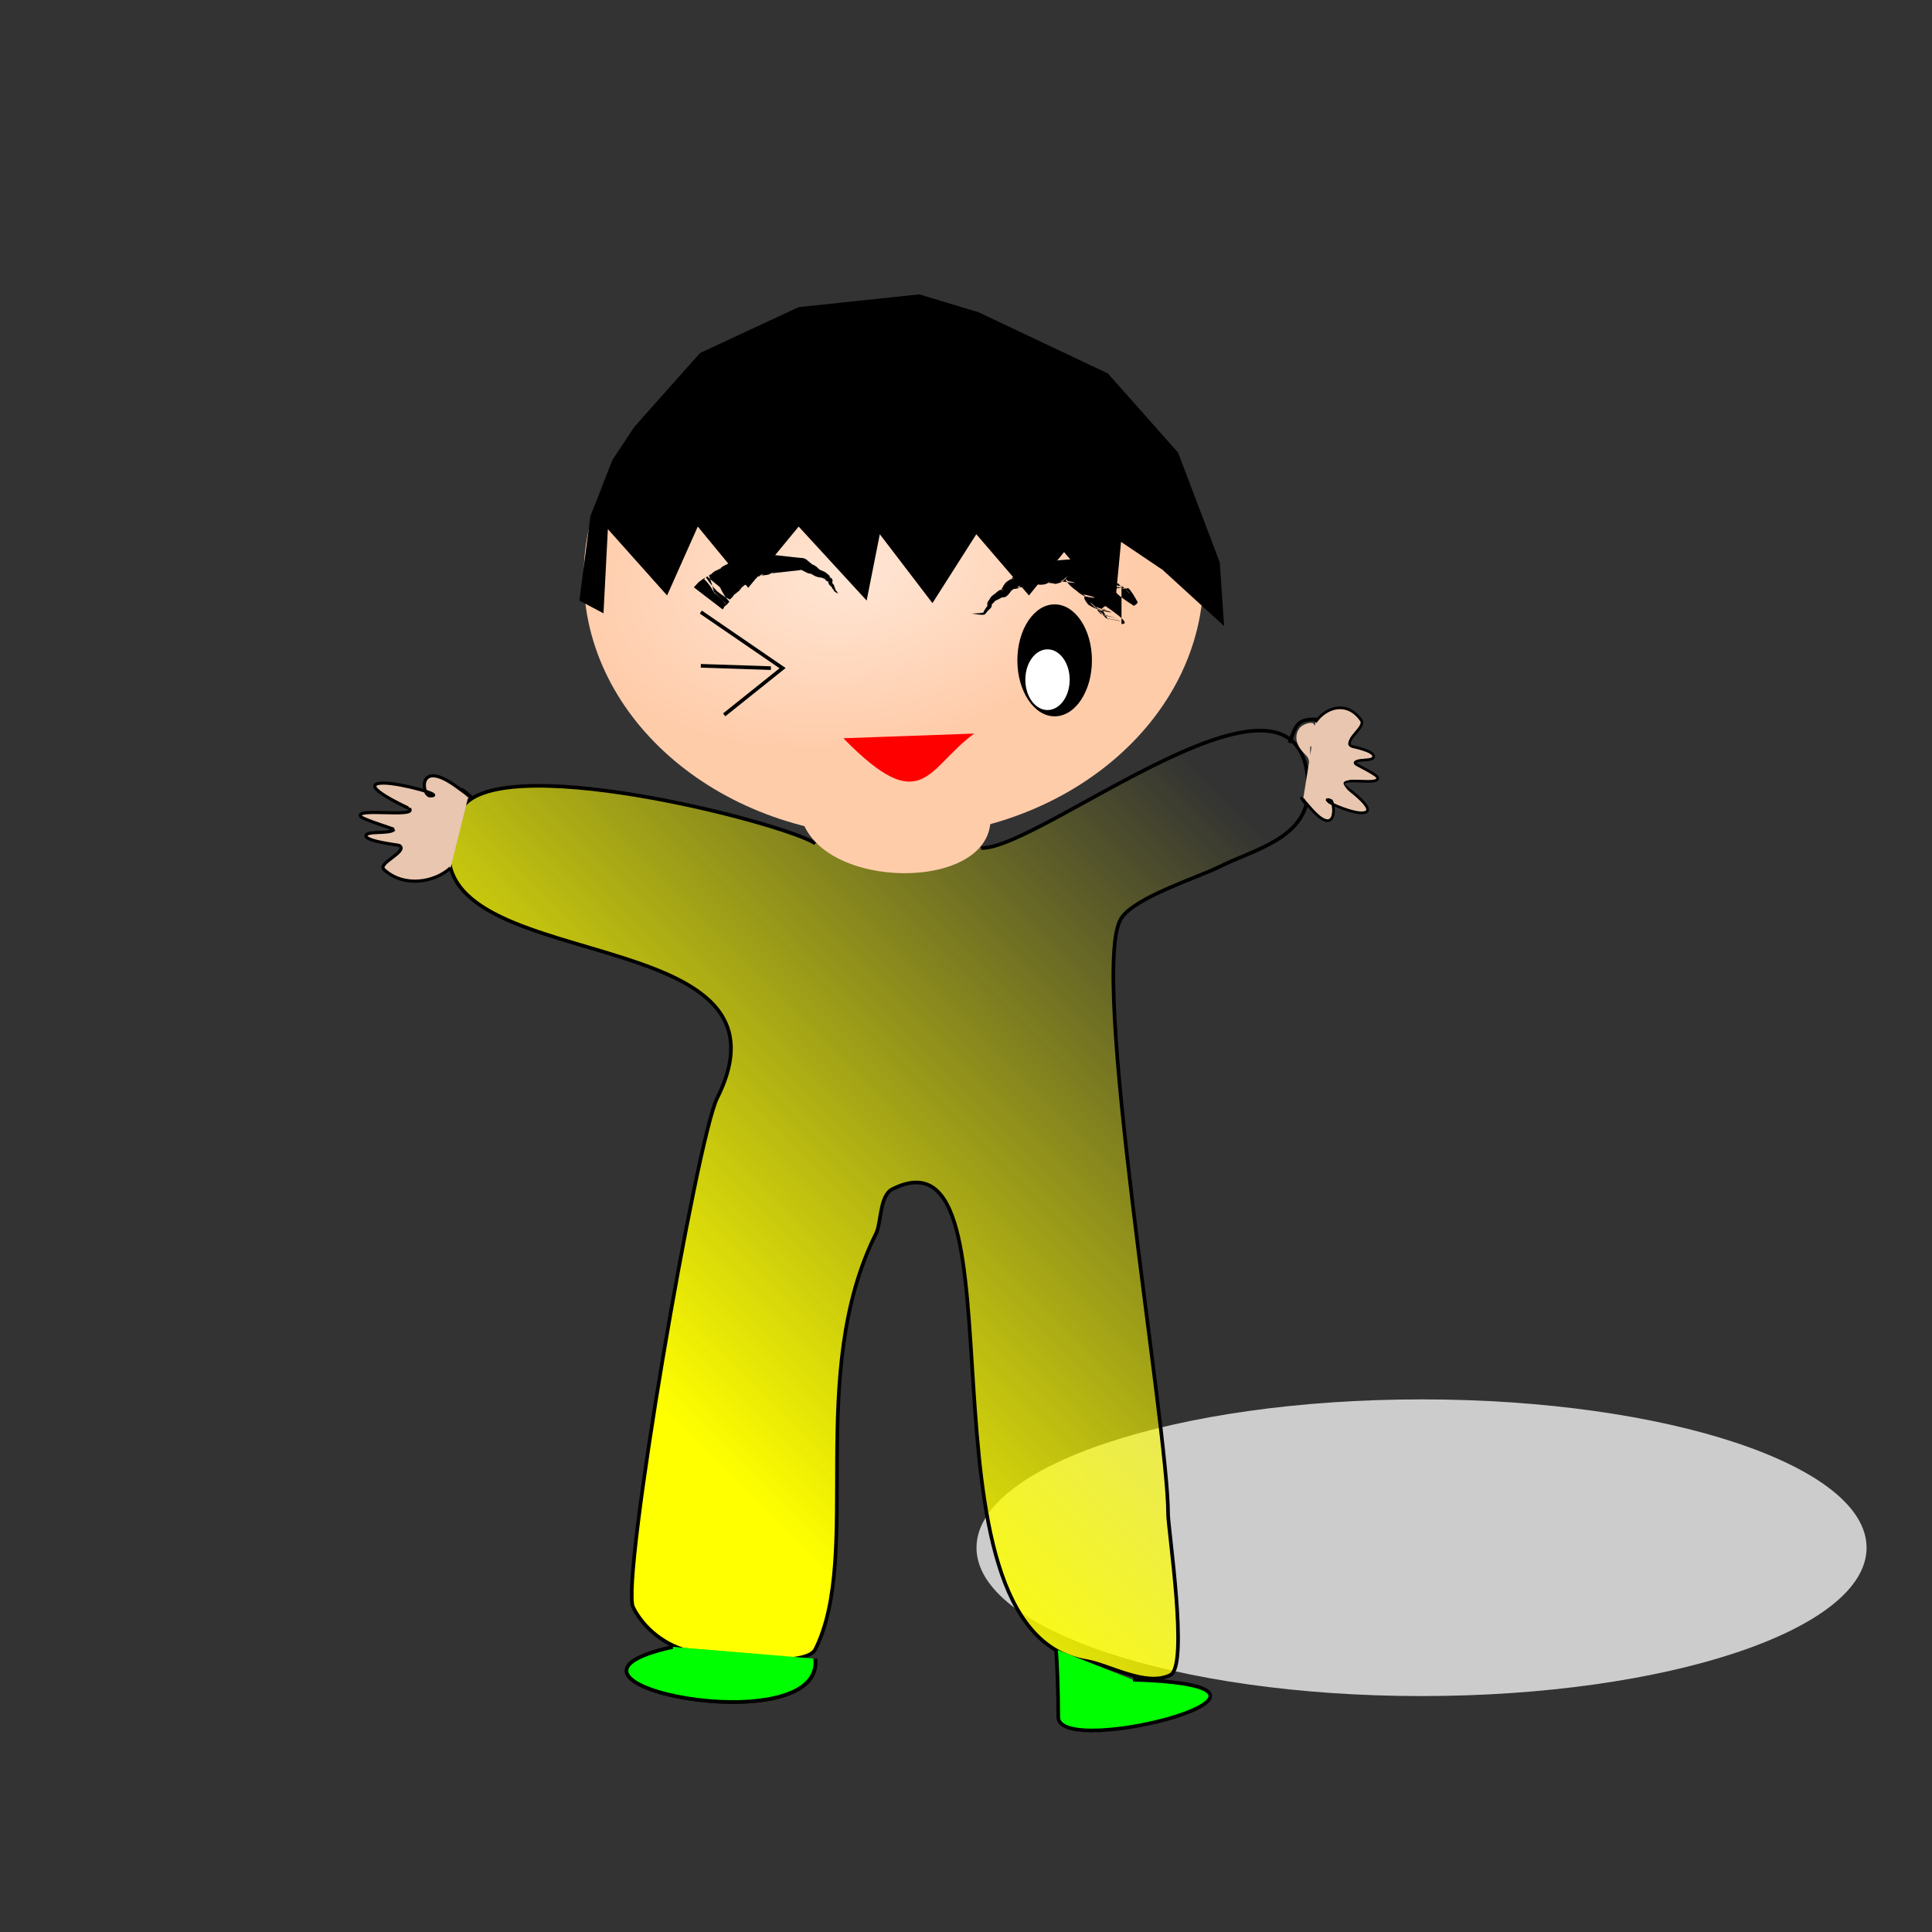
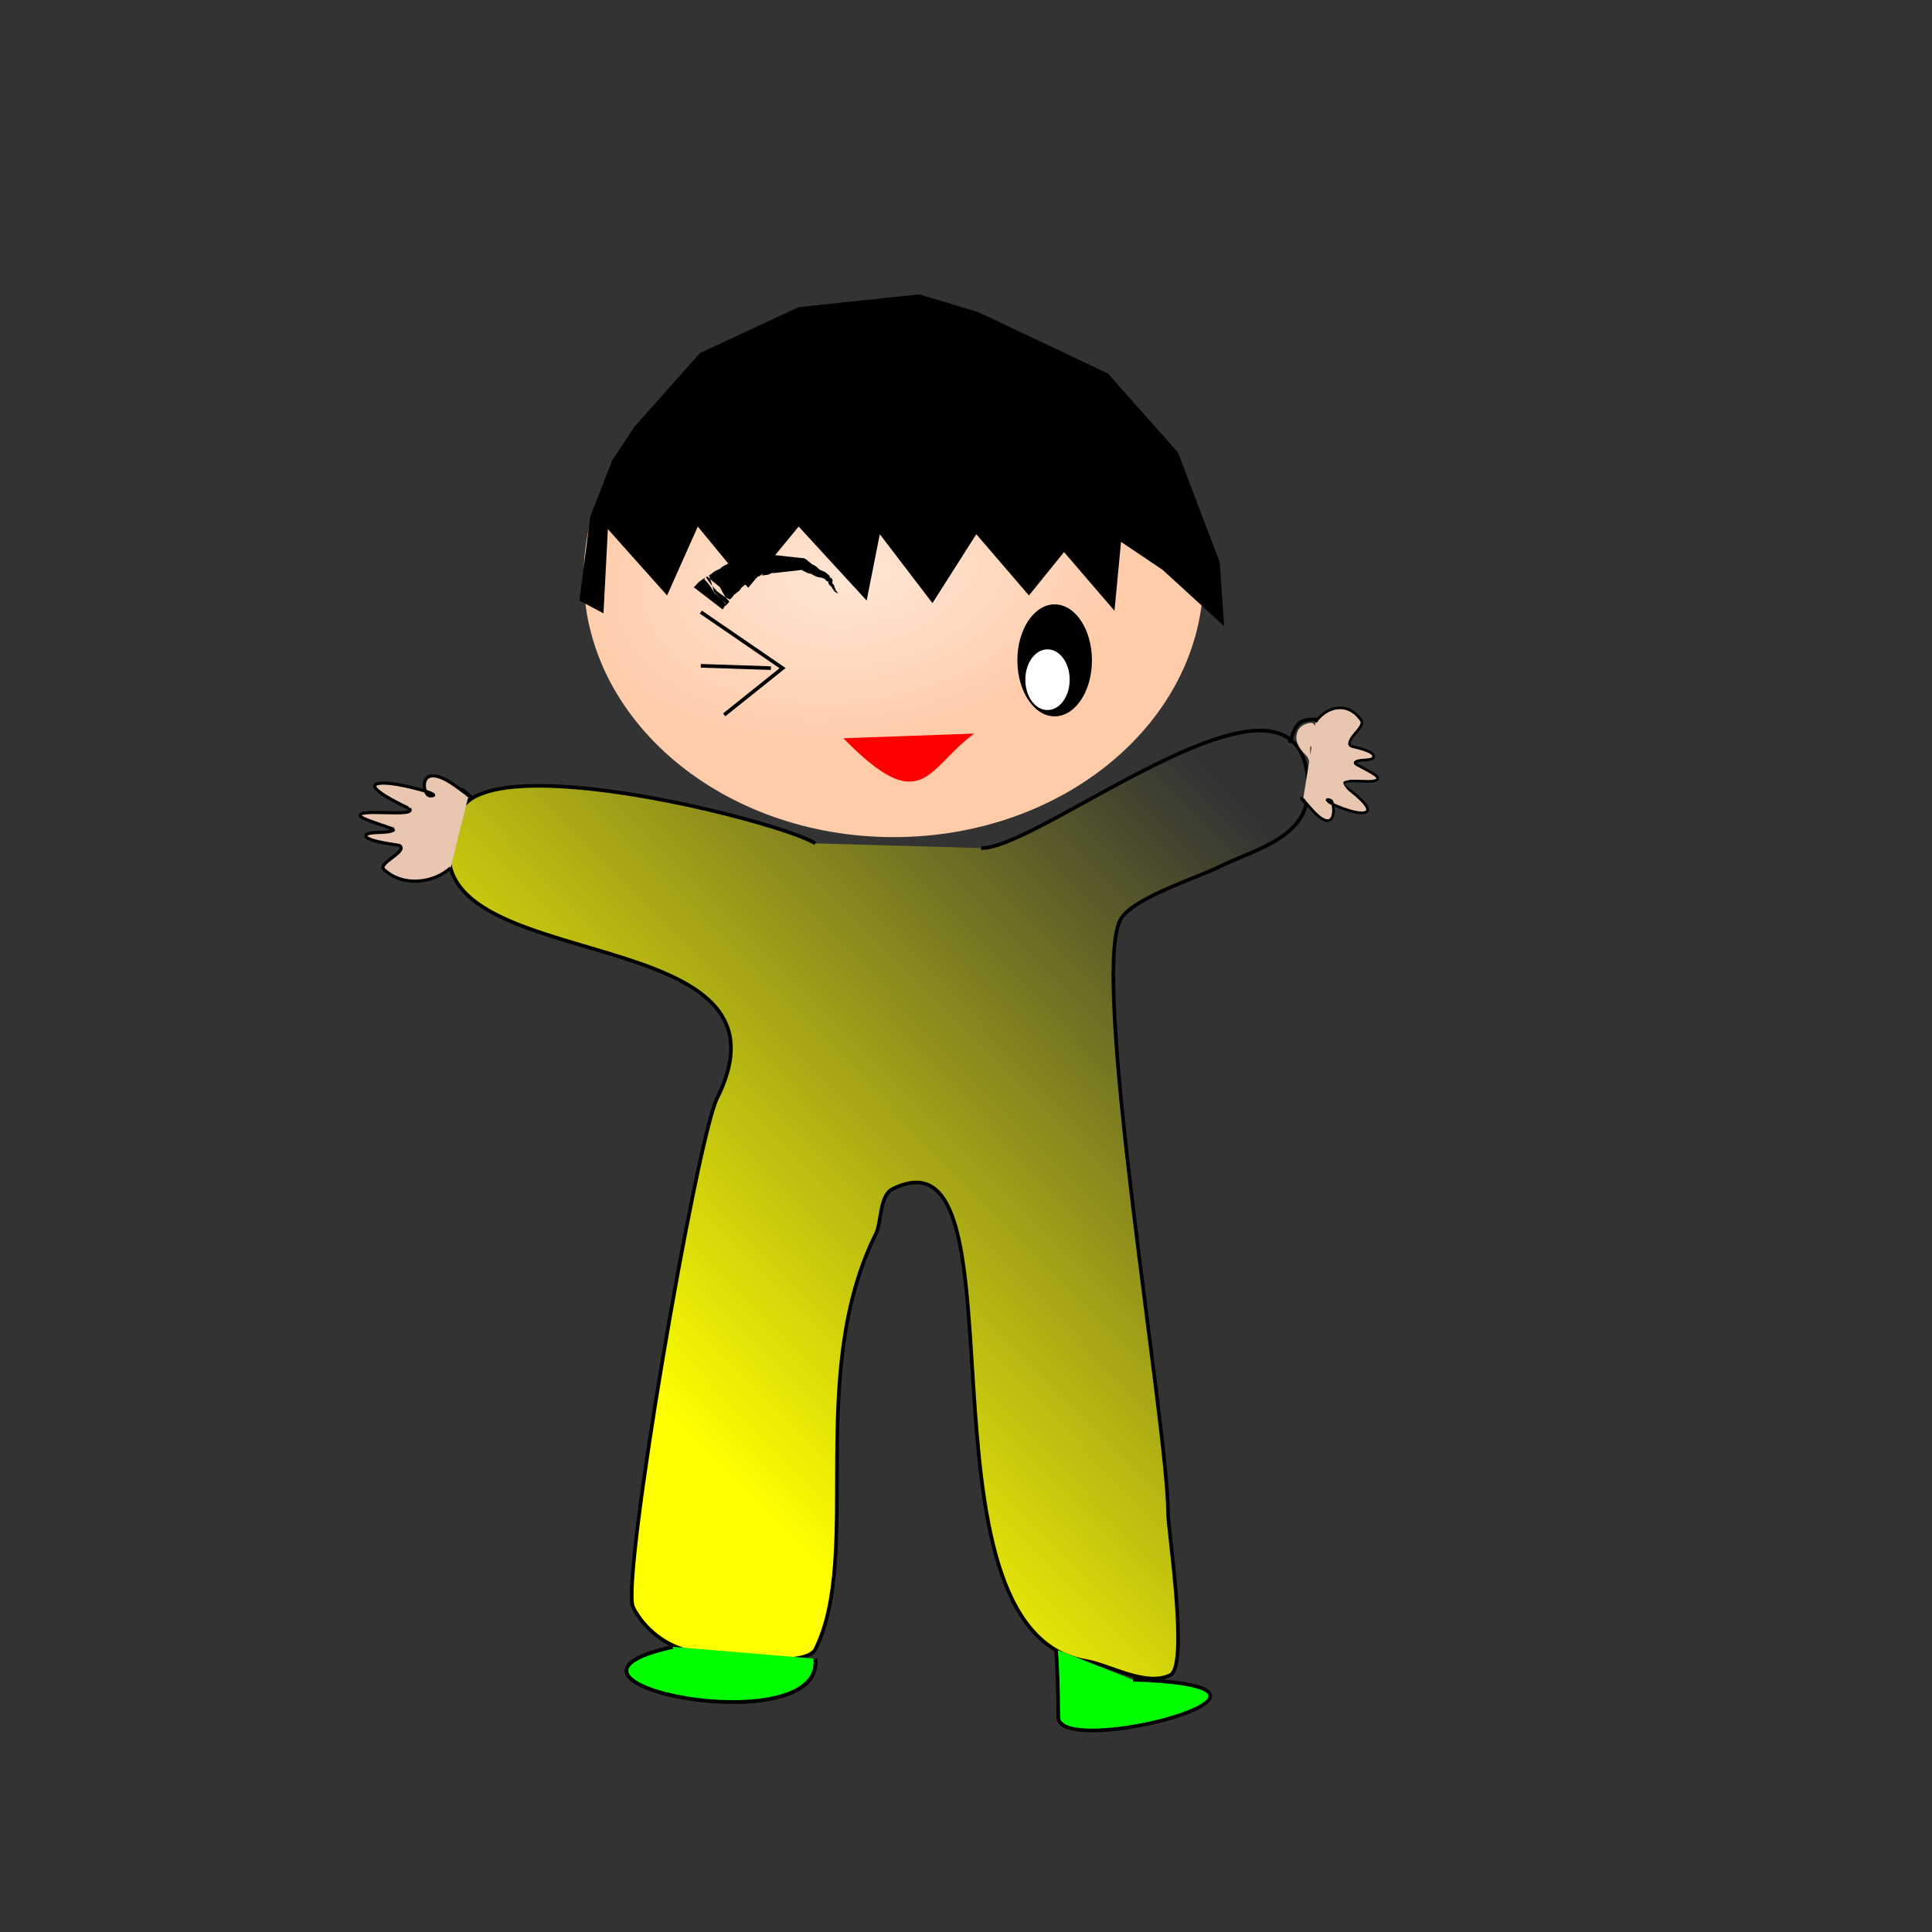
<svg xmlns="http://www.w3.org/2000/svg" version="1.1" viewBox="0 0 531.5 531.5">
  <rect x="0" y="0" width="531.5" height="531.5" fill="#333333" stroke="none" />
  <defs>
    <linearGradient id="c" x1="179.95" x2="342.55" y1="381.75" y2="220.44" gradientUnits="userSpaceOnUse">
      <stop stop-color="#ff0" offset="0" />
      <stop stop-color="#ff0" stop-opacity="0" offset="1" />
    </linearGradient>
    <radialGradient id="a" cx="166.13" cy="191.25" r="132.89" gradientTransform="matrix(.056 .488 -.909 .105 278.32 85.271)" gradientUnits="userSpaceOnUse">
      <stop stop-color="#ffe6d5" offset="0" />
      <stop stop-color="#fca" offset="1" />
    </radialGradient>
    <linearGradient id="b" x1="199.23" x2="219.15" y1="468.51" y2="459.52" gradientUnits="userSpaceOnUse">
      <stop stop-color="#0f0" offset="0" />
      <stop stop-color="#0f0" stop-opacity="0" offset="1" />
    </linearGradient>
  </defs>
  <g transform="translate(0 -520.86)">
    <g transform="translate(-2.571 1.285)">
-       <path transform="translate(-109.26 502.23)" d="m625.33 443.13c0 22.539-54.814 40.81-122.43 40.81s-122.43-18.271-122.43-40.81c0-22.539 54.814-40.81 122.43-40.81s122.43 18.271 122.43 40.81z" fill="#ccc" />
      <path transform="translate(0 520.86)" d="m272.5 232.01c16.458 0.557 89.975-60.577 89.975-16.067 0 13.368-14.805 16.4-24.422 21.208-6.116 3.058-23.127 8.341-26.993 14.139-9.083 13.624 12.854 139.52 12.854 163.88 0 4.254 5.745 41.794 0.643 44.345-6.698 3.349-16.864-2.811-23.136-3.856-50.319-8.386-14.697-149.14-53.342-129.82-3.571 1.786-3.024 9.262-4.499 12.211-19.396 38.792-3.666 88.309-16.71 114.4-2.753 5.507-29.067 1.642-34.062 0.643-6.937-1.387-13.092-6.26-16.067-12.211-3.454-6.907 17.498-128.83 23.136-140.1 26.427-52.853-94.907-30.625-70.695-79.05 8.656-17.313 88.121 3.018 97.687 8.998" fill="url(#c)" stroke="#000" stroke-width="1px" />
      <path d="m131.46 738.52c-6.117-5.572 6.355 4.669-2.821-2.2-11.482-8.595-10.044 2.2-7.758 2.2 4.631 0-8.064-3.519-12.695-3.519-8.45 0 7.053 7.038 7.053 7.039 2.066 2.577-15.466-0.377-13.4 2.2 0.606 0.756 9.235 3.437 9.168 3.519-1.096 1.367-7.758 0.261-7.758 1.76 0 1.55 8.971 2.516 9.168 2.639 2.623 1.636-6.078 4.871-4.232 6.599 5.458 5.107 14.066 3.556 18.337-0.44" fill="#e9c6af" stroke="#000" stroke-width=".867px" />
      <path transform="matrix(.644 0 0 .735 163.97 540.14)" d="m263.5 187.66c0 53.951-59.274 97.687-132.39 97.687-73.118 0-132.39-43.736-132.39-97.687 0-53.951 59.274-97.687 132.39-97.687 73.118 0 132.39 43.736 132.39 97.687z" fill="url(#a)" fill-rule="evenodd" />
      <path d="m170.31 708.53" fill="none" stroke="#000" stroke-width="1px" />
      <path d="m195.37 687.96 22.494 15.424-16.067 12.854" fill="none" stroke="#000" stroke-width="1px" />
      <path d="m195.37 702.74 19.28 0.643" fill="none" stroke="#000" stroke-width="1px" />
      <path transform="matrix(.347 0 0 .521 332.85 566.3)" d="m-86.119 259c0 16.327-13.236 29.563-29.563 29.563-16.327 0-29.563-13.236-29.563-29.563s13.236-29.563 29.563-29.563c16.327 0 29.563 13.236 29.563 29.563z" fill-rule="evenodd" />
      <path transform="matrix(.404 0 0 .553 184.94 588.39)" d="m276.99 213.69c0 8.341-6.762 15.103-15.103 15.103s-15.103-6.762-15.103-15.103 6.762-15.103 15.103-15.103 15.103 6.762 15.103 15.103z" fill="#fff" />
      <path d="m193.45 681.15 7.933 6.088c0.521-0.724 0.528-0.935 0.194-0.562-1.214 0.811-0.711 0.631 1.039-0.855 0.125-0.15 0.332-0.388 0.607-0.723-1.014-1.089-1.867-2.404-2.569-3.95-0.227-0.195-0.445-0.401-0.684-0.592-0.343-0.274-0.678-0.534-1.004-0.803-1e-5 0-2e-5 -1e-5 -2e-5 -1e-5 -0.64-0.527-1.25-1.065-1.832-1.616 0-1e-5 -1e-5 -1e-5 -2e-5 -2e-5 -0.17 0.129-0.286 0.226-0.351 0.287 0 1e-5 1e-5 1e-5 1e-5 2e-5 0.837 1.276 1.787 2.465 2.846 3.564 5e-3 0.023 0.01 0.046 0.014 0.068 0.033 0.035 0.083 0.077 0.127 0.116 1.11 0.898 2.314 1.687 3.569 2.34-0.997 0.71-0.774 0.587 0.535-0.459 0-1e-5 0-1e-5 1e-5 -1e-5 0.934-1.095 0.987-1.301 0.333-0.547-0.781 0.561-0.854 0.656-0.297 0.231 0.354-0.291 0.708-0.582 1.062-0.873-0.305 0.219 0.043-0.024 0.967-0.782 0.982-1.138 0.967-1.298 0.163-0.391-0.272 0.187-0.264 0.184-0.012-0.033 0.203-0.176 0.414-0.355 0.633-0.536 0.219-0.182 0.431-0.358 0.636-0.525 0.315-0.183 0.269-0.208-0.1-0.037-2.878 0.414-2.654 0.481 0.51-0.107 0.895-0.542 1.332-0.944 1.446-1.091 0.448-0.291 0.38-0.316-0.145-0.022-0.167-0.041 0.503-0.211 1.758-0.818 3e-3 -0.141 0.014-0.283 0.032-0.427-0.801 0.135-0.622 0.193 0.483 0.059 1.747-0.874 1.7-1.018 0.072-0.218-0.333-0.055-0.112-0.013 0.561-0.083 0.222 0.013 0.939 0.015 2.048-0.207 1.746-0.815 1.886-1.01 0.631-0.369 0 0-1e-5 0-2e-5 1e-5 -0.798 0.172-0.966 0.221-0.54 0.09 0.137-0.02 0.287-0.037 0.45-0.054 0.218-0.025 0.483-0.045 0.79-0.074 0.891-0.099 1.781-0.197 2.672-0.296 1.272-0.141 2.545-0.282 3.817-0.422 0.318-0.031 0.597-0.071 0.843-0.105 0.149-0.019 0.286-0.037 0.411-0.052 0.244 0.04 0.167-8e-3 -0.226-0.091l-1e-5 -1e-5c-0.348-0.226-0.345-0.176 0.029 0.024 0.409 0.206 0.818 0.413 1.228 0.619 1e-3 -0.01 0.199 0.121 0.61 0.314h1e-5c0.499 0.169 0.767 0.171 0.799 0.167 0.215-0.027 0.71 0.454 1.607 0.809 0.705 0.229 1.241 0.234 1.598 0.334 0.12-7e-3 0.338 0.16 0.687 0.342 0.273 0.181 0.369 0.144 0.227 0.037-1e-5 -1e-5 -1e-5 -2e-5 -1e-5 -3e-5 -0.153-0.835-0.244-0.696 0.023 0.231 0.659 0.634 1.049 0.451 0.761 0.283 0.062-0.182-0.073 0.121 0.067 0.682 0.322 0.656 0.784 0.815 0.922 1.015-0.013-0.275-0.078-0.157 0.025 0.236 0.186 0.283 0.384 0.375 0.444 0.466-0.016-0.233-0.086-0.072 0.075 0.301l1e-5 1e-5c0.246 0.193 0.5 0.398 0.779 0.57 0.075 4e-3 0.165 0.022 0.271 0.031h1e-5c0.019-0.013 0.044-0.032 0.046-0.063 0.011-0.123-0.028-0.199-0.052-0.254h-1e-5c-0.053-0.011-0.102-0.023-0.149-0.038-0.011-7e-3 -0.022-0.015-0.033-0.022-5e-3 -3e-3 -0.01-7e-3 -0.015-0.01 3e-3 0.016 8e-3 0.029 0.013 0.043 0.015 0.042 0.032 0.082 0.051 0.121 0.137 0.146 0.275 0.291 0.413 0.435-0.103-0.171-0.206-0.342-0.307-0.513-0.032-0.03-0.066-0.058-0.101-0.085-0.012-9e-3 -0.025-0.016-0.037-0.026 2e-3 5e-3 4e-3 0.011 5e-3 0.017 4e-3 0.013 7e-3 0.026 0.01 0.039-4e-3 0.047-0.012 0.097-0.025 0.15 0.049 0.061 0.113 0.101 0.124 0.115 3e-3 4e-3 -0.017-9e-3 -0.03-0.033 5e-3 -0.029 0.01-0.082-9.6e-4 -0.144-0.216-0.211-0.405-0.451-0.607-0.696 0.034 0.25 0.171 0.194 0.075-0.196-0.131-0.283-0.315-0.439-0.32-0.529 0.025 0.241 0.116 0.166 0.025-0.261v-1e-5c-0.246-0.551-0.679-0.824-0.605-0.974-8e-3 0.079 0.185-0.157 0.067-0.81-0.512-0.753-1.043-0.849-0.766-0.712 0.16 0.787 0.283 0.708 0.023-0.267 0-1e-5 0-2e-5 -1e-5 -3e-5 -0.328-0.349-0.553-0.475-0.536-0.46-0.161-0.15-0.401-0.403-0.839-0.653-0.626-0.326-1.178-0.463-1.456-0.66-0.221-0.13-0.544-0.668-1.446-1.18-0.46-0.217-0.736-0.285-0.728-0.33 0.131 0.072 0.1-7e-3 -0.154-0.183-0.354-0.291-0.708-0.582-1.062-0.873 0.118 0.034-0.097-0.153-0.735-0.473l-1e-5 -1e-5c-0.552-0.135-0.803-0.16-0.727-0.123-0.18-0.019-0.348-0.034-0.504-0.049-0.3-0.026-0.567-0.046-0.795-0.077-1.272-0.141-2.545-0.282-3.817-0.422-0.891-0.099-1.781-0.197-2.672-0.296-0.203-0.029-0.448-0.066-0.74-0.095-0.17-0.02-0.353-0.04-0.549-0.057 0.252-0.129-0.101-0.112-1.063 0.114-1e-5 1e-5 -2e-5 1e-5 -3e-5 2e-5 -1.548 0.736-1.578 0.878-0.132 0.128 0.238-0.032 0.044-0.178-0.624-0.207-0.218-0.112-0.907-0.216-2.111-0.083-1.929 0.866-2.146 1.058-0.691 0.28 0.862-0.055 0.776-0.077-0.28 0.059-0.491 0.188-0.989 0.377-1.495 0.568 0.292-0.136-0.146-0.209-1.296 0.177-0.804 0.415-1.102 0.6-0.909 0.475 0-1e-5 0-1e-5 1e-5 -1e-5 -0.65 0.352-0.919 0.543-0.844 0.401 2.929-0.473 2.863-0.624-0.254-0.107-0.666 0.3-0.974 0.472-0.933 0.461-0.292 0.145-0.574 0.289-0.847 0.429-0.273 0.14-0.553 0.285-0.837 0.438-0.016-0.036-0.29 0.126-0.806 0.525-1.121 1.182-1.282 1.449-0.6 0.604 0.706-0.545 0.764-0.67 0.203-0.285-0.409 0.206-0.818 0.413-1.228 0.619 0.302-0.259-0.061-0.046-1.06 0.728-0.954 1.047-1.065 1.25-0.431 0.448 1e-5 0 1e-5 -1e-5 2e-5 -1e-5 1.092-0.833 0.998-0.871-0.228 0.039 0.499 1.31 0.93 2.735 1.315 4.321 0.018 0.065 0.03 0.128 0.055 0.198l5e-3 -3.3e-4c0.018 0.015 0.035 0.03 0.052 0.044h1e-5c1.176 1.021 2.237 2.124 3.187 3.316 1e-5 1e-5 2e-5 3e-5 3e-5 4e-5 0.081-0.046 0.11-0.057 0.09-0.029-1e-5 -1e-5 -2e-5 -3e-5 -4e-5 -4e-5 -0.526-0.589-1.079-1.165-1.659-1.725-1e-5 -1e-5 -2e-5 -2e-5 -3e-5 -4e-5 -0.296-0.286-0.599-0.574-0.908-0.841-0.215-0.186-0.458-0.353-0.698-0.528-0.747-1.475-1.658-2.729-2.727-3.755-6e-3 -0.021-0.102 0.033-0.278 0.178 1.096-0.847 0.616-0.812-1.251 0.638-0.932 0.958-1.344 1.487-1.332 1.427z" fill-rule="evenodd" />
      <path d="m271.76 605.47 35.596 16.847 19.306 21.761 11.463 30.185 1.207 17.549-16.893-15.443-11.463-7.722-1.81 18.953-13.876-16.145-9.653 11.934-14.48-16.847-12.066 18.953-14.48-18.953-3.62 18.251-18.703-20.357-13.876 16.847-13.876-16.847-8.446 18.953-16.29-18.251-1.207 23.165-6.636-3.51 3.017-23.165 6.033-15.443 6.033-9.126 18.1-20.357 27.149-12.636 33.182-3.51z" />
-       <path d="m269.93 688.38c1.086 0.105 2.144 0.406 3.307 0.309 0.542-0.191 0.736-0.646 0.802-0.752 0.203-0.213 0.406-0.425 0.608-0.638 0.153-0.136 0.442-0.33 0.691-0.782 0.166-0.628 0.023-0.923 0.063-0.666 5e-3 -0.053 0.236-0.146 0.516-0.476 0.268-0.285 0.401-0.511 0.496-0.521 0.234-0.16 0.607-0.276 1.061-0.52 0.473-0.246 0.789-0.486 0.995-0.504h-1e-5c-0.752 0.096-0.529 0.266 0.726-0.036 0.687-0.461 1.061-0.969 1.239-1.246 0.324-0.387 0.488-0.673 0.598-0.666 0.238-0.143 0.463-0.28 0.674-0.413-0.479 0.146-0.163 0.227 0.971-0.072h1e-5c1.005-0.858 1.103-1.246 0.588-0.618h-2e-5c-1.003 0.185-1.123 0.393-0.335 0.309-0.172 0.057 0.143 0.169 1.006-8e-3 1.372 0.278 2.373-0.194 2.683-1.174 0.562-0.568 0.43-0.74-0.191-0.026-0.702 0.059-0.624 0.297 0.294 0.266 0.346 0.043 0.782 0.128 1.327 0.192 0.284 0.114 0.981 0.182 2.106-0.043 1.387-0.582 1.796-0.985 1.341-0.653-0.736 0.11-0.683 0.377 0.179 0.333 0.252 0.051 0.577 0.107 0.984 0.145-0.036 0.205 0.656 0.106 2.055-0.449 1.823-1.611 1.766-1.974 0.17-0.397 0 0 0 1e-5 -1e-5 1e-5 -0.71 0.208-0.939 0.291-0.689 0.209 0.05 9e-3 0.137 0.022 0.264 0.032 0.339 0.032 0.7 0.076 1.087 0.12 0.585 0.074 1.25 0.17 2.011 0.233 1.341 0.214 0.983-0.033-1.221-0.46-1e-5 0-2e-5 -1e-5 -3e-5 -1e-5 -0.886-0.974-0.971-0.402 0.612 1.244 0.782 0.724 1.451 1.206 1.881 1.532 0.35 0.335 1.009 0.861 2.108 1.428 3.812 0.755 3.753 0.383-0.474-0.563-0.668-1.03-0.752-0.667 0.733 0.593-0.634 0.052-0.424 0.846 0.787 2.284l1e-5 1e-5c1.662 1.075 2.858 1.47 3.496 1.229 0.667-0.042 0.997-0.081 0.981-0.069 0.387 0.335-0.44 0.11-2.57-0.569-1.844-1.848-1.858-1.493 0.496 0.763 5.237 1.206 5.361 0.888 0.018-0.317-0.81-0.897-0.704-0.284 0.973 1.51h1e-5c5.82 1.534 6.28 1.463 1.024 0.425-2.02-2.02-2.034-1.664 0.496 0.763 0 1e-5 1e-5 1e-5 2e-5 2e-5 5.304 1.165 5.576 0.989 0.512 0.046l1e-5 1e-5c0.34 0.933-0.077 0.133-1.584-2.345-0.345-0.199-0.066-0.55 0.838-1.067 1.576 1.051 2.78 1.933 3.652 2.659 1.998 1.633 2.205 2.365 0.567 2.283 0.045 0.021 0.117 0.044 0.217 0.067v-10c-0.19 0.023-0.408 0.05-0.652 0.084-1.715-0.078-1.612 0.715 0.338 2.285 0.875 0.69 2.133 1.554 3.729 2.576 0.95-0.58 1.239-1.014 0.875-1.288-1.64-3.007-2.647-4.079-2.767-3.44v1e-5c-5.383-1.147-5.556-0.915-0.571 0.046 2.03 2.109 1.932 1.721-0.588-0.618-5.58-1.244-5.586-0.86-0.059 0.425 0.782 1.034 0.511 0.407-1.194-1.251-5.636-1.454-5.978-1.317-1.065-0.317 1.854 1.937 1.756 1.549-0.588-0.618-2.368-0.83-3.508-0.988-3.4-0.611-0.386 0.068-0.423 0.113-0.131 0.091 0.302-0.223 1.132 0.134 2.543 0.985 0.875 1.139 1.045 1.427 0.432 1.03 0.143 0.119-0.506-1.379-2.517-3.549-4.516-1.191-5.021-1.17-1.558-0.563-0.073 0.068-0.456-0.172-1.179-0.522-0.662-0.372-1.125-0.545-1.331-0.66 0.684 0.883 0.326 0.091-1.555-1.517-2.516-0.626-3.276-0.674-2.305-0.46-0.546 0.064-1.187 0.094-1.907 0.146-0.404 0.031-0.834 0.064-1.286 0.109-0.155 0.015-0.349 0.034-0.581 0.064 0.1-0.072-0.287 9e-3 -1.136 0.276-1e-5 0-1e-5 1e-5 -2e-5 1e-5 -2.147 1.811-2.232 2.273-0.914 0.984 1.11-0.371 1.427-0.517 1.049-0.32-0.131 0.026-0.342 0.029-0.627 0.031-0.072-0.129-1.023-0.159-2.622 0.317-1.248 0.669-1.393 1.048-0.826 0.728 0.296 0.039 0.091-0.01-0.495 0.073-0.394 0.031-0.896 0.034-1.489 0.077 0.188-0.031-0.498-0.079-1.872 0.266-1.347 1.023-1.716 1.745-1.544 1.863-0.078-0.297 0.136-0.273 0.786-0.302 0.17 0.044-0.262-0.065-1.161-8e-3 0.419-0.084-0.103-0.074-1.418 0.309h-2e-5c-1.015 0.946-1.001 1.302-0.496 0.763h1e-5c0.823-0.101 0.736-0.218-0.112-0.072-0.511 0.327-1.009 0.65-1.493 0.967-0.578 0.593-0.859 1.125-1.036 1.49-0.297 0.437-0.34 0.741-0.376 0.741 0.939-0.101 0.738-0.278-0.358-0.036h-2e-5c-0.583 0.318-0.921 0.662-1.171 0.877-0.269 0.217-0.686 0.466-1.106 0.861-0.352 0.37-0.493 0.684-0.588 0.86-0.083 0.133-0.357 0.41-0.567 0.904v1e-5c-0.131 0.694 0.068 0.907 0.063 0.715 0.035 0.097-0.181 0.272-0.392 0.599-0.158 0.248-0.317 0.495-0.475 0.743-0.307 0.369-0.23 0.712-0.282 0.629-0.974 0.292-2.108 0.205-3.194 0.309z" fill-rule="evenodd" />
      <path d="m234.58 722.67c21.814 22.292 22.945 8.281 35.99-1.285" fill="#f00" />
-       <path d="m223.01 744.52c5.563 20.149 52.057 20.446 52.057 0.427" fill="#fca" />
      <path d="m361.07 739.43c4.207 5.966-4.37-4.999 1.94 2.355 7.896 9.203 6.907-2.355 5.335-2.355-3.184 0 5.545 3.768 8.73 3.768 5.811 0-4.85-7.536-4.85-7.537-1.42-2.759 10.635 0.404 9.215-2.355-0.417-0.809-6.351-3.68-6.305-3.768 0.754-1.464 5.335-0.28 5.335-1.884 0-1.66-6.169-2.694-6.305-2.826-1.804-1.752 4.179-5.216 2.91-7.066-3.754-5.468-9.673-3.808-12.61 0.471" fill="#e9c6af" stroke="#000" stroke-width=".744px" />
      <path transform="translate(0 520.86)" d="m365.04 196.66c-5.853-0.334-6 1.861-7.712 6.427" fill="none" stroke="#000" stroke-width="1px" />
-       <path transform="translate(0 520.86)" d="m363.9 220.8c-1.278-1.415-2.321-2.789-2.318-3.053 4e-3 -0.264 0.695-4.806 1.536-10.093 1.448-9.101 1.636-9.708 3.538-11.408 2.673-2.389 6.267-2.476 8.402-0.204l1.495 1.592-1.78 2.568c-0.979 1.413-1.631 2.955-1.45 3.428 0.181 0.473 1.517 1.215 2.967 1.65 3.151 0.944 3.409 1.866 0.598 2.144-2.943 0.291-2.933 1.541 0.025 3.05 4.037 2.059 3.858 2.614-0.84 2.614-5.292 0-5.534 1.014-1.163 4.878 1.679 1.484 2.826 2.931 2.55 3.215-0.735 0.755-6.352-0.902-7.862-2.32-1.655-1.554-3.55-0.749-1.966 0.835 0.556 0.556 1.012 1.611 1.012 2.343 0 2.163-2.187 1.591-4.745-1.241z" fill="#e9c6af" />
      <path transform="translate(0 520.86)" d="m363.9 220.8c-1.278-1.415-2.317-2.933-2.309-3.374 8e-3 -0.441 0.707-4.989 1.553-10.108 1.441-8.72 1.663-9.418 3.53-11.086 2.656-2.373 6.256-2.454 8.384-0.188l1.495 1.592-1.78 2.568c-0.979 1.413-1.631 2.955-1.45 3.428 0.181 0.473 1.517 1.215 2.967 1.65 3.151 0.944 3.409 1.866 0.598 2.144-2.943 0.291-2.933 1.541 0.025 3.05 4.037 2.059 3.858 2.614-0.84 2.614-5.292 0-5.534 1.014-1.163 4.878 1.679 1.484 2.826 2.931 2.55 3.215-0.652 0.67-6.247-0.827-7.573-2.027-0.563-0.509-1.551-0.926-2.197-0.926-1.096 0-1.104 0.077-0.11 1.175 0.585 0.646 1.064 1.803 1.064 2.571 0 2.228-2.151 1.694-4.745-1.177z" fill="#e9c6af" />
-       <path transform="translate(0 520.86)" d="m363.9 220.8c-1.278-1.415-2.319-2.933-2.313-3.374 6e-3 -0.441 0.686-4.972 1.509-10.069 1.416-8.76 1.609-9.367 3.533-11.086 2.7-2.413 6.284-2.509 8.428-0.227l1.495 1.592-1.78 2.568c-0.979 1.413-1.631 2.955-1.45 3.428 0.181 0.473 1.517 1.215 2.967 1.65 2.85 0.854 3.532 2.018 1.192 2.034-1.508 0.01-3.559 1.008-3.034 1.475 0.167 0.148 1.604 1.104 3.195 2.124l2.892 1.854-4.049 0.192c-5.347 0.254-5.672 1.221-1.641 4.882 1.716 1.558 2.894 3.064 2.617 3.346-0.654 0.667-6.251-0.834-7.573-2.031-0.563-0.509-1.551-0.926-2.197-0.926-1.096 0-1.104 0.077-0.11 1.175 0.585 0.646 1.064 1.803 1.064 2.571 0 2.228-2.151 1.694-4.745-1.177z" fill="#e9c6af" />
      <path transform="translate(0 520.86)" d="m363.83 220.72c-2.194-2.428-2.358-2.871-1.969-5.302 1.223-7.636 1.218-7.722-0.495-9.435-2.229-2.229-2.767-4.714-1.453-6.719 1.012-1.544 4.233-2.323 4.233-1.024 0 0.318 0.983-0.405 2.185-1.607 2.808-2.808 6.415-3.054 8.725-0.595l1.494 1.59-1.75 2.644c-0.962 1.454-1.614 2.998-1.449 3.43 0.166 0.432 1.488 1.141 2.939 1.575 2.865 0.858 3.532 2.024 1.159 2.024-0.813 0-1.825 0.347-2.25 0.772-0.6 0.6-0.094 1.207 2.281 2.731l3.053 1.96-3.856 0.196c-2.121 0.108-4.133 0.471-4.471 0.807-0.39 0.388 0.535 1.778 2.532 3.806 1.731 1.757 2.938 3.403 2.683 3.659-0.628 0.628-6.26-0.926-7.534-2.079-0.563-0.509-1.551-0.926-2.197-0.926-1.096 0-1.104 0.077-0.11 1.175 0.585 0.646 1.064 1.803 1.064 2.571 0 2.248-2.159 1.685-4.815-1.254zm-0.524-16.458c-0.163-0.625-0.307-0.269-0.32 0.791s0.12 1.572 0.296 1.137c0.176-0.435 0.187-1.303 0.024-1.928z" fill="#e9c6af" />
    </g>
    <path transform="translate(0 520.86)" d="m185.09 453.09c-44.414 9.769 41.825 26.804 39.203 3.213" fill="#0f0" stroke="#000" stroke-width="1px" />
    <path transform="translate(0 520.86)" d="m185.09 453.09c-44.414 9.769 41.825 26.804 39.203 3.213" fill="url(#b)" stroke="#000" stroke-width="1px" />
    <path transform="translate(0 520.86)" d="m311.7 462.09c57.775 1.757-20.566 22.137-20.566 10.283 0-6.745-0.319-15.727-0.643-18.638" fill="#0f0" stroke="#000" stroke-width="1px" />
  </g>
</svg>